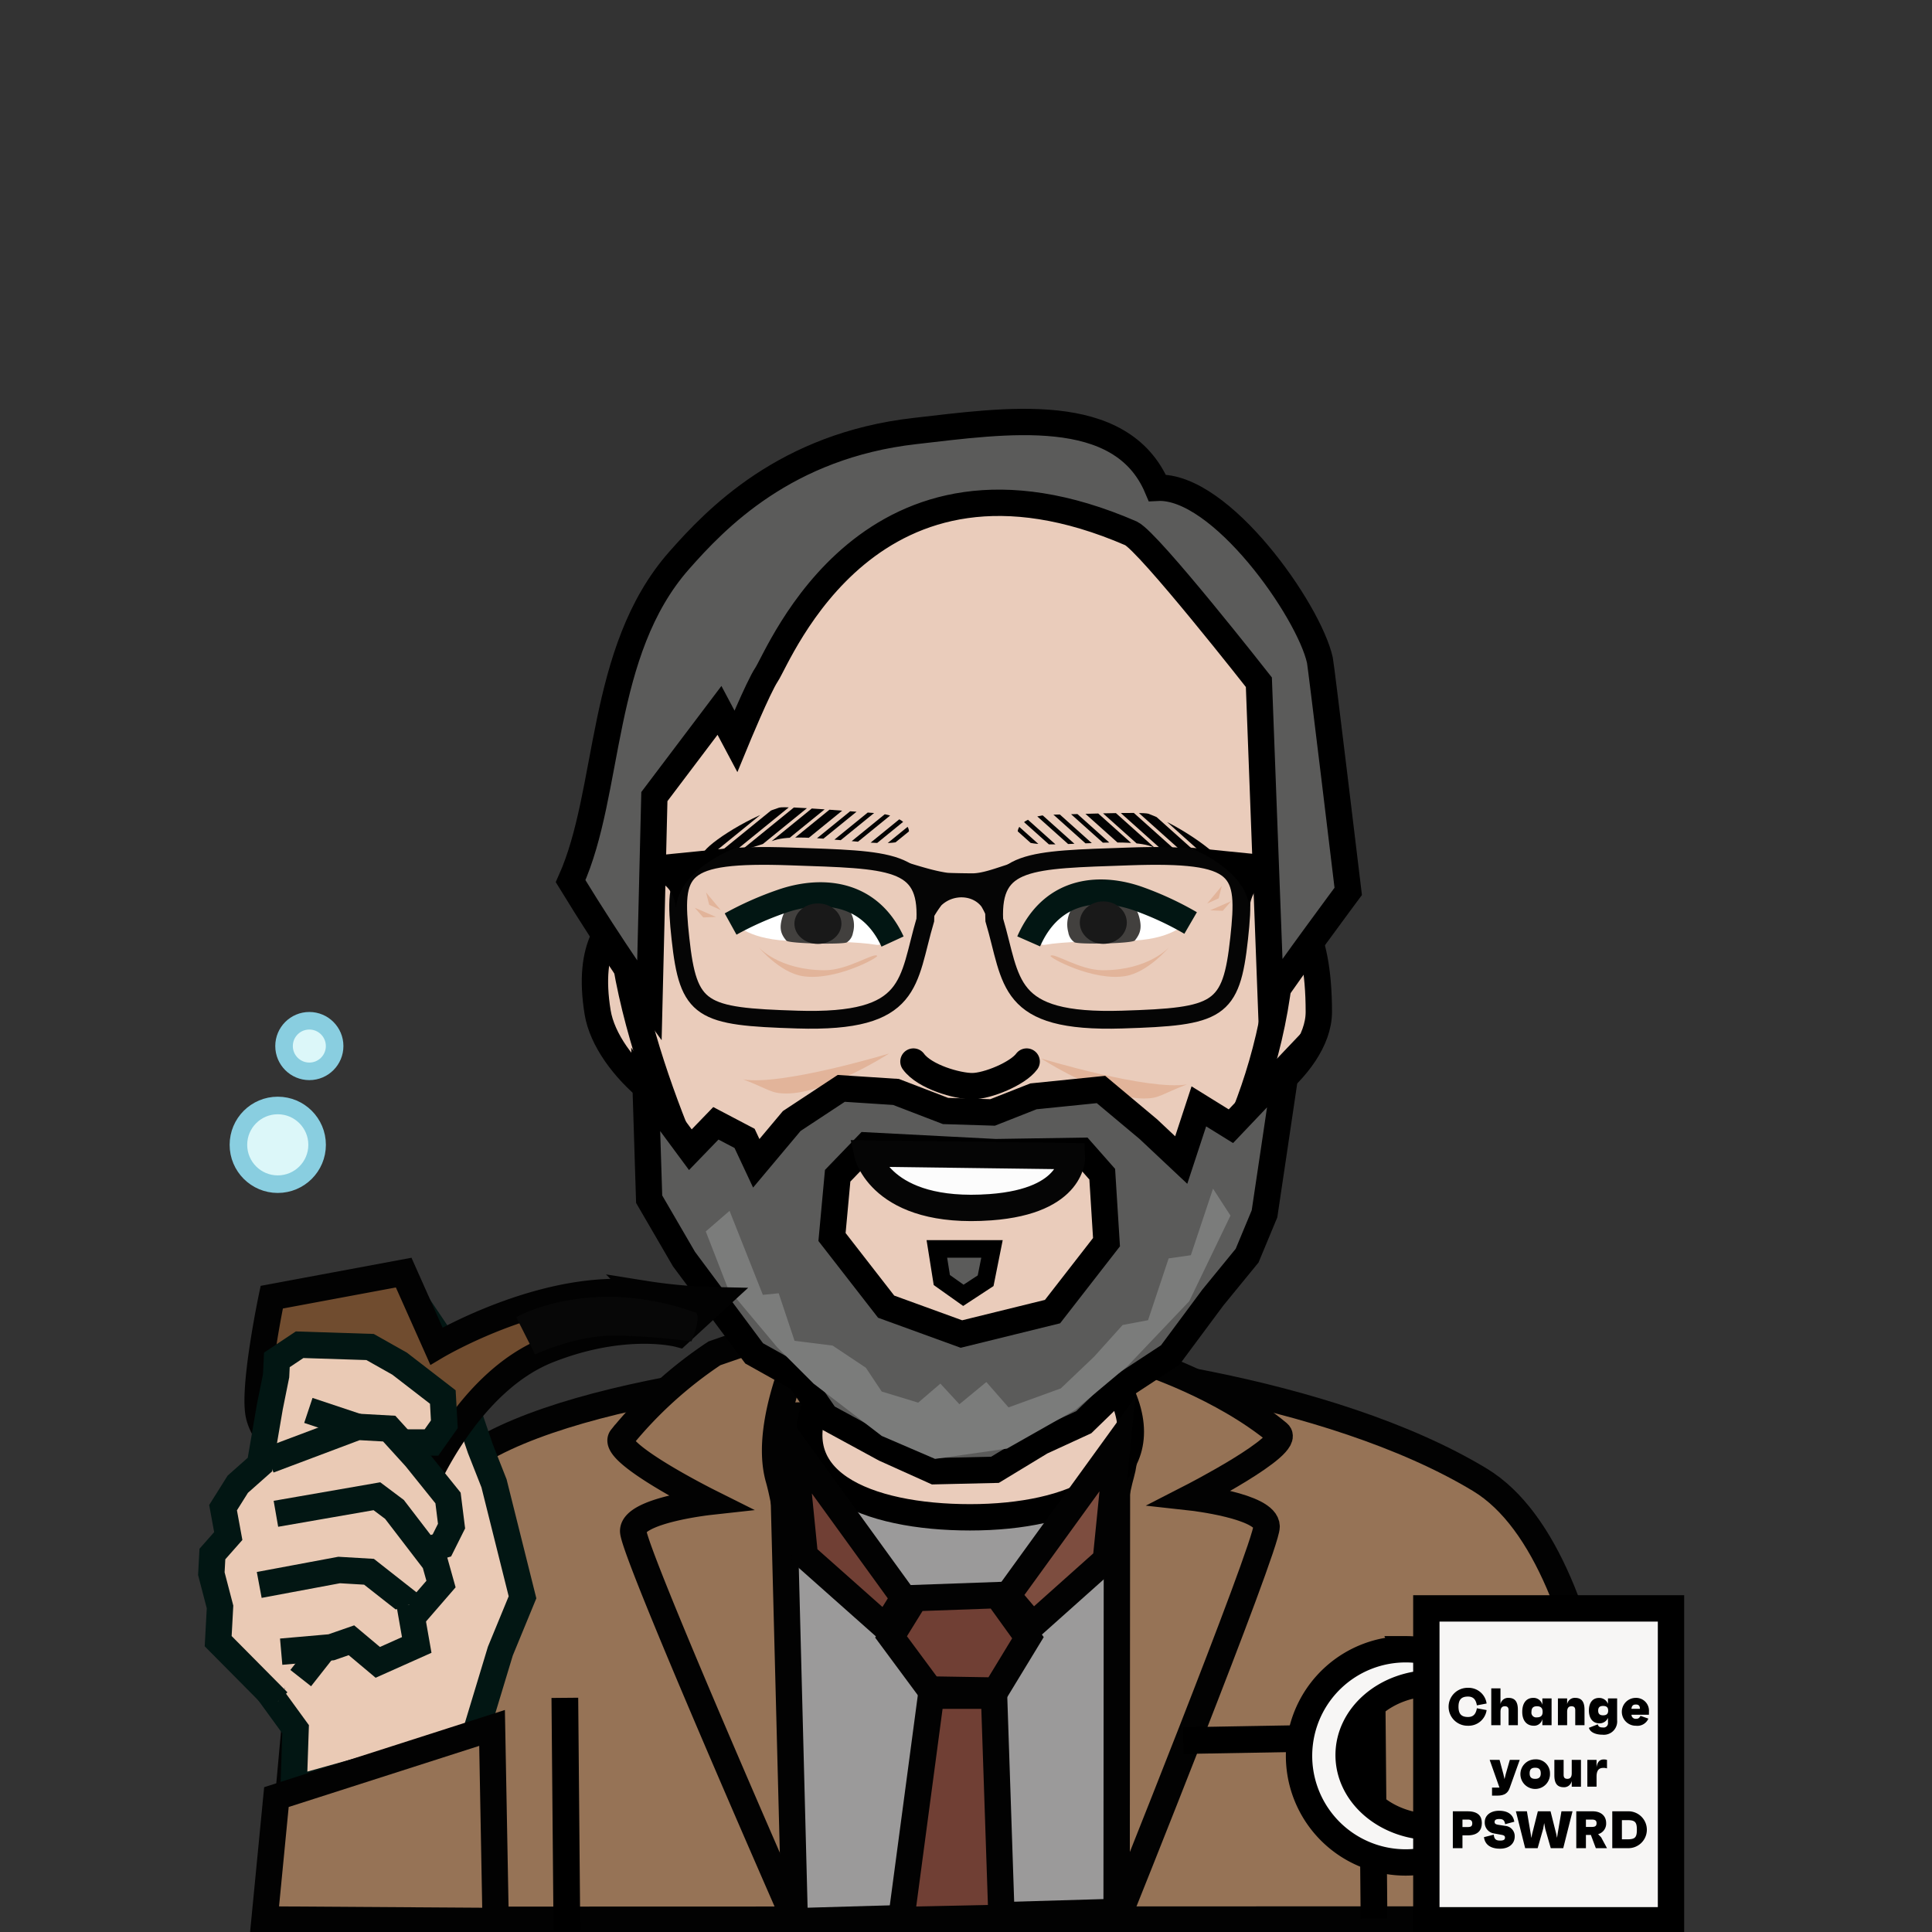
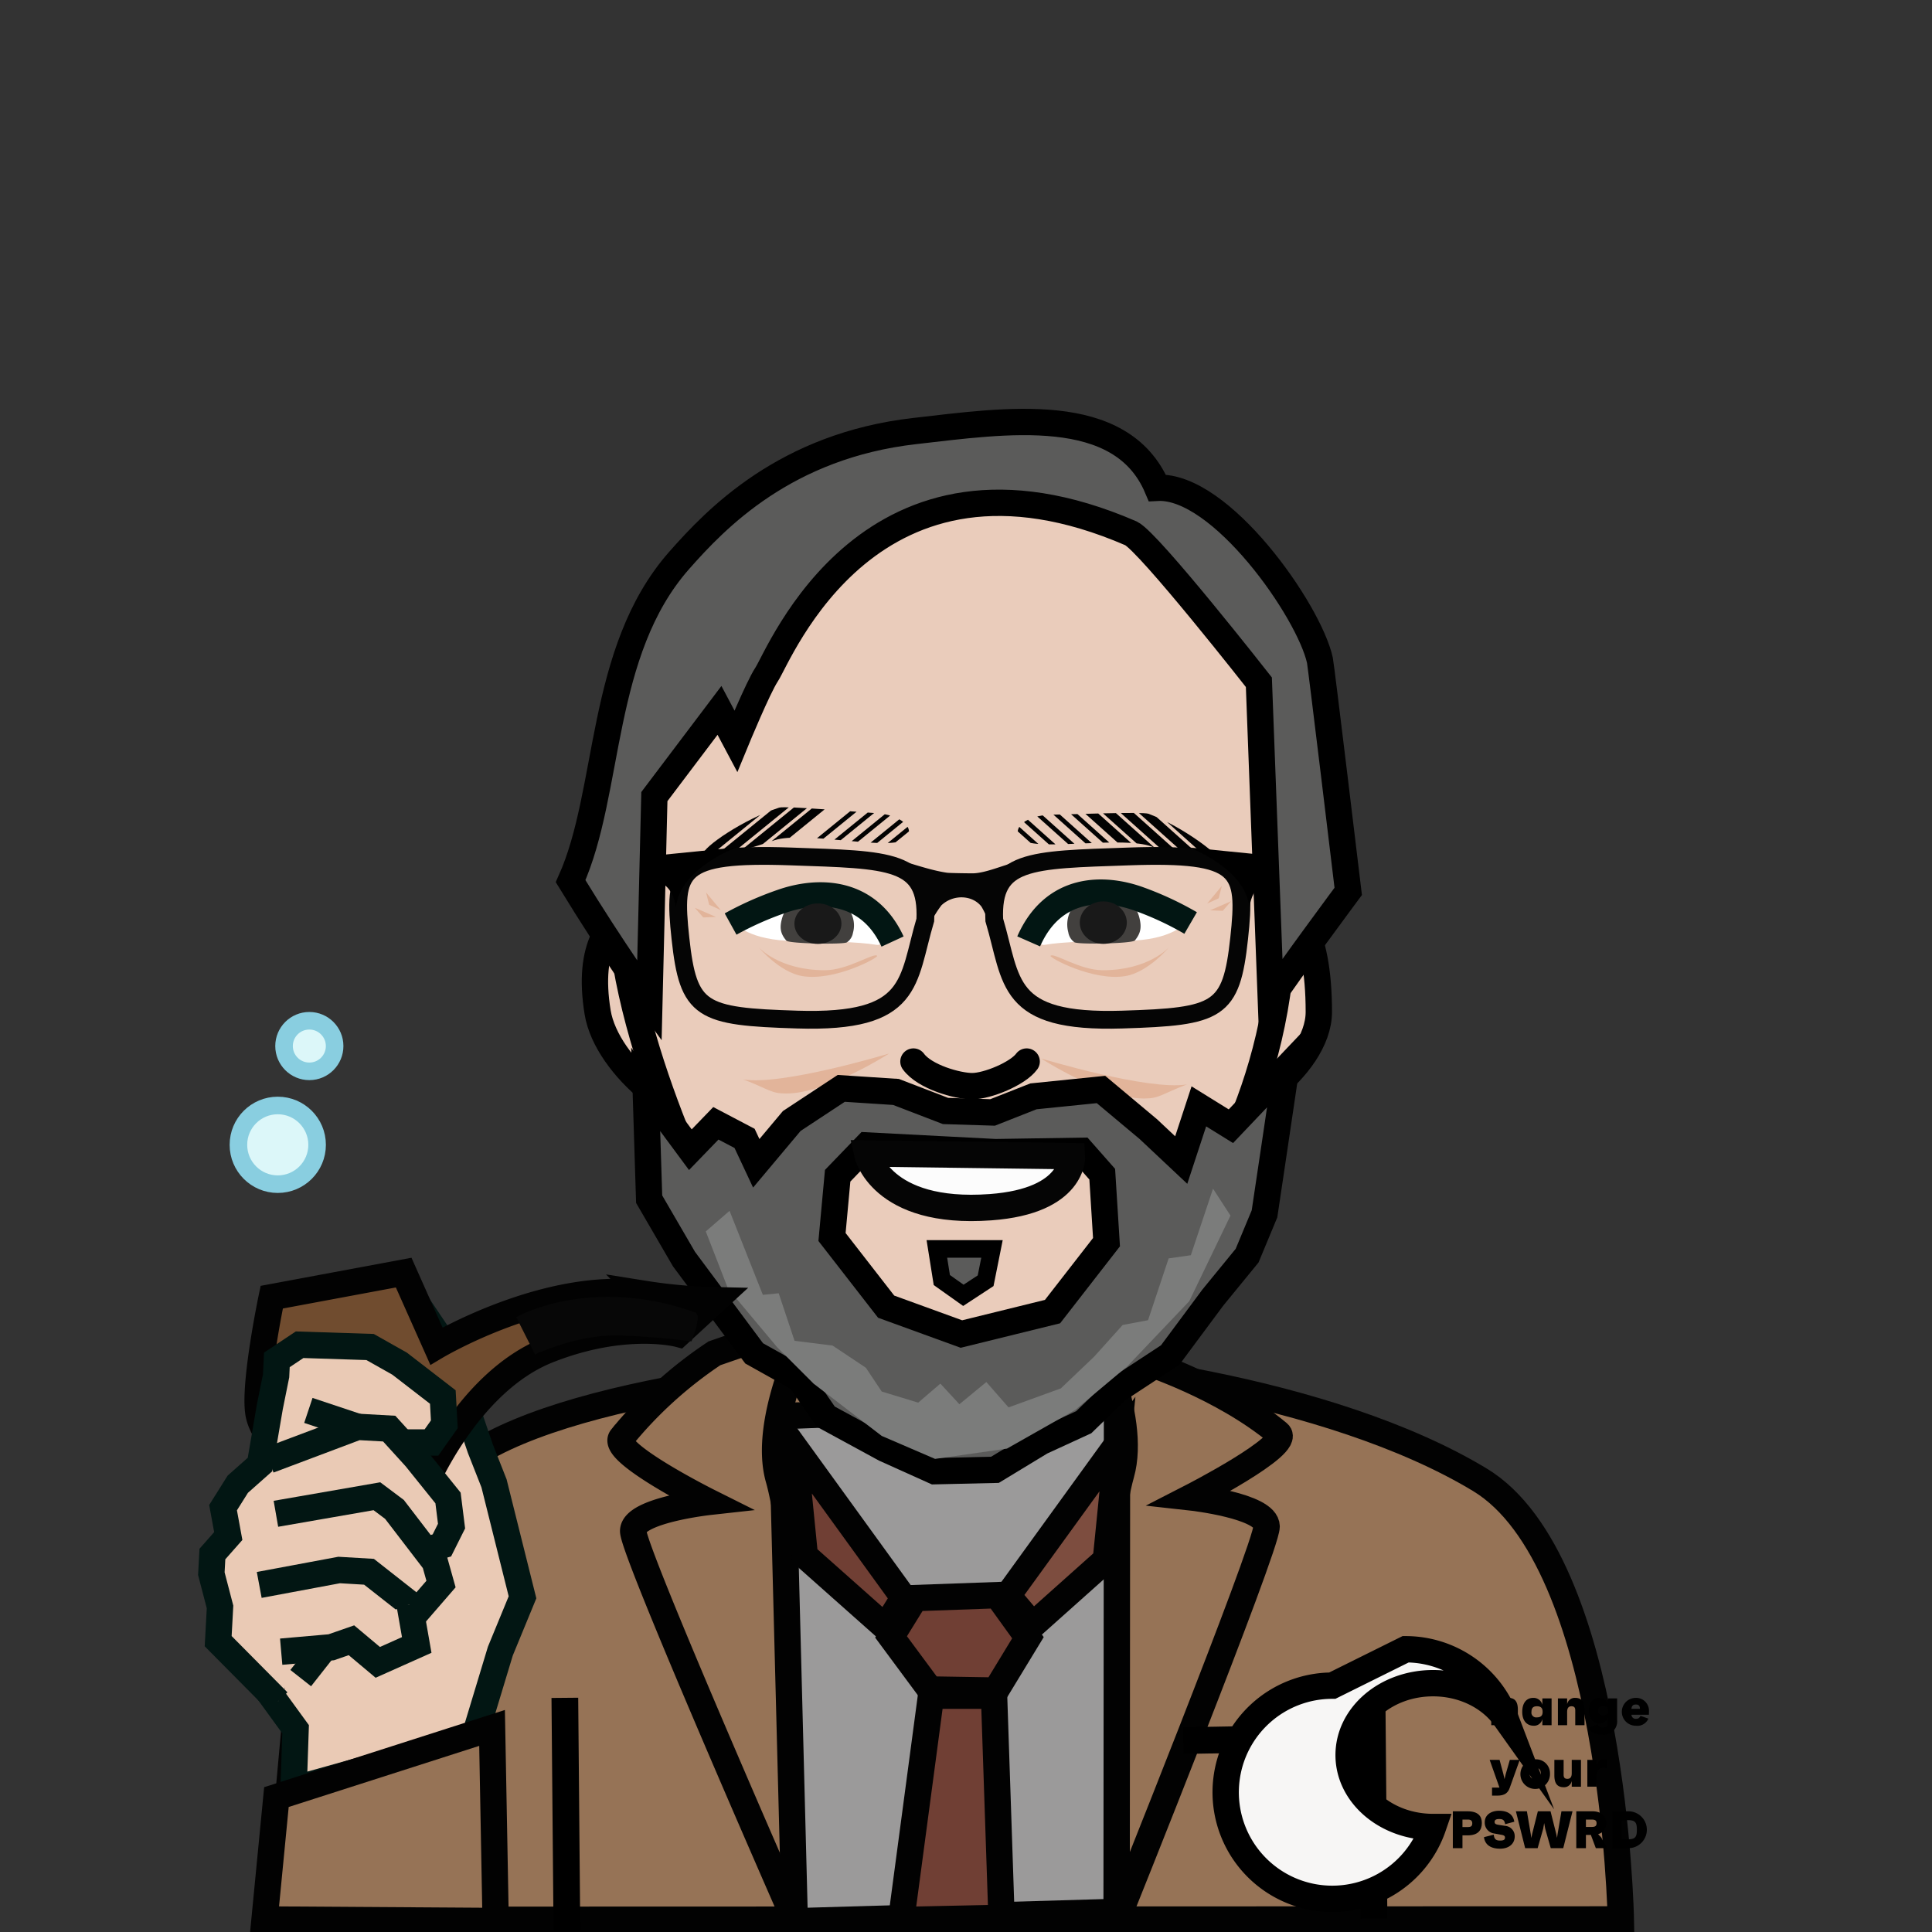
<svg xmlns="http://www.w3.org/2000/svg" width="440" height="440" viewBox="0 0 440 440">
  <rect x="0" y="0" width="440" height="440" fill="#333333" stroke="none" />
  <defs>
    <style>.cls-1,.cls-10,.cls-13,.cls-14,.cls-15,.cls-16,.cls-21,.cls-27,.cls-5,.cls-8{fill:none;}.cls-2{fill:#967356;}.cls-13,.cls-14,.cls-2,.cls-24,.cls-25,.cls-29,.cls-3{stroke:#020202;}.cls-10,.cls-11,.cls-13,.cls-14,.cls-15,.cls-16,.cls-19,.cls-2,.cls-20,.cls-21,.cls-24,.cls-25,.cls-26,.cls-27,.cls-28,.cls-29,.cls-3,.cls-31,.cls-32,.cls-4,.cls-5,.cls-8{stroke-miterlimit:10;}.cls-11,.cls-19,.cls-2,.cls-24,.cls-25,.cls-28,.cls-29,.cls-3,.cls-32,.cls-4,.cls-5{stroke-width:6px;}.cls-3{fill:#9b9a9a;}.cls-4{fill:#eaccbb;}.cls-11,.cls-16,.cls-20,.cls-26,.cls-27,.cls-32,.cls-4,.cls-5{stroke:#000;}.cls-21,.cls-5{stroke-linecap:round;}.cls-6{fill:#fff;}.cls-7{fill:#42403e;}.cls-10,.cls-28,.cls-8{stroke:#021613;}.cls-8{stroke-width:5.678px;}.cls-9{fill:#191919;}.cls-10{stroke-width:5.543px;}.cls-11,.cls-20{fill:#5b5b5a;}.cls-12{clip-path:url(#clip-path);}.cls-14,.cls-15{stroke-width:2px;}.cls-15{stroke:#dbb467;}.cls-17{clip-path:url(#clip-path-2);}.cls-18{fill:#e2b49a;}.cls-19{fill:#fcfcfc;}.cls-19,.cls-21{stroke:#050505;}.cls-20,.cls-31{stroke-width:4px;}.cls-21{stroke-width:4.05px;}.cls-22{fill:#050505;}.cls-23{fill:#7b7c7b;}.cls-24{fill:#7d4d3f;}.cls-25{fill:#703f34;}.cls-26{fill:#6b828e;}.cls-26,.cls-27{stroke-width:6.085px;}.cls-28{fill:#eacab5;}.cls-29{fill:#704c2f;}.cls-30{fill:#070707;}.cls-31{fill:#dcf7f9;stroke:#89cee0;}.cls-32{fill:#f7f6f5;}</style>
    <clipPath id="clip-path">
      <path class="cls-1" d="M177.445,183.933c1.386-.449,18.049,1.021,21.855,1.24,7.084.408,9.664,4.525,6.16,6.239-4.295,2.099-22.474-2.191-29.071-.059-3.597,1.162-12.254,4.256-16.337,3.28C160.039,192.925,169.452,186.519,177.445,183.933Z" />
    </clipPath>
    <clipPath id="clip-path-2">
      <path class="cls-1" d="M261.573,185.332c-1.364-.513-18.077.168-21.889.207-7.096.073-9.867,4.064-6.447,5.941,4.11,2.255,22.619-1.103,29.041,1.312,3.538,1.331,12.039,4.83,16.164,4.048C278.536,195.136,269.436,188.292,261.573,185.332Z" />
    </clipPath>
  </defs>
  <g id="Gautier_Prof" data-name="Gautier Prof">
    <path class="cls-2" d="M369.135,437.137s-1.482-81.634-32.112-100.136c-34.177-20.644-92.105-28.124-116.528-27.528-33.924.827-97.892,7.43-117.592,25.622-32.65,30.15-31.906,102.134-31.906,102.134Z" />
    <path class="cls-2" d="M248.113,300.993s11.08,21.245,7.211,34.771S244.54,412.751,245.83,437.098l8.472.32s34.162-85.026,34.162-89.76-17.27-6.642-17.27-6.642S294.39,329.13,291.121,326.402c-12.793-10.677-30.608-16.326-30.608-16.326l-10.608-9.834Z" />
    <path class="cls-2" d="M184.55,302.026s-11.08,21.245-7.211,34.771,10.924,75.071,9.635,99.418h-6.41s-36.365-82.79-36.365-87.524,17.27-6.642,17.27-6.642-22.587-11.288-19.927-14.613a95.124,95.124,0,0,1,21.167-19.228l20.049-6.932Z" />
    <polygon class="cls-3" points="178.029 322.51 254.395 319.535 254.301 435.418 181.004 437.556 178.029 322.51" />
    <path class="cls-4" d="M278.613,205.007c-1.284.706,21.771-12.68,21.741,25.483-.01,12.734-20.195,26.797-28.056,23.384" />
    <path class="cls-4" d="M157.846,205.059s-26.684-4.836-21.741,25.483c2.056,12.61,20.195,26.797,28.056,23.384" />
    <path class="cls-4" d="M151.815,156.957s3.159-25.475,21.088-34.142c13.517-6.535,48.201-10.042,48.201-10.042s31.68,3.17,43.682,11.046c16.067,10.544,24.08,21.836,24.305,35.54,3.514,14.561.824,23.676,1.918,32.004,6.089,46.35-13.839,75.43-20.381,88.926-6.552,13.517-24.624,19.846-38.529,27.534-7.945,3.262-21.379,4.053-31.924-2.227-14.749-8.784-30.561-12.253-38.037-28.835-5.231-11.605-27.87-58.718-19.029-89.056C145.345,180.034,151.815,156.957,151.815,156.957Z" />
    <path class="cls-5" d="M208.03,241.761c2.539,3.503,10.034,5.604,13.385,5.604,3.484,0,10.404-2.857,12.401-5.604" />
    <path class="cls-6" d="M270.192,210.085c.044-.999.963-5.904-14.851-6.94-15.143-.992-17.793,7.358-17.836,8.357s-1.69,4.073.552,3.661c3.784-.695,12.095-.893,18.464-.914C266.879,214.215,270.192,210.085,270.192,210.085Z" />
    <path class="cls-7" d="M243.299,212.33a3.43,3.43,0,0,0,1.365,2.241c.584.569,13.196.347,13.8-.394,1.408-1.726,1.568-3.15.961-5.397-1.088-4.024-5.579-6.491-10.033-5.511S242.212,208.306,243.299,212.33Z" />
    <path class="cls-8" d="M271.159,210.207a71.66,71.66,0,0,0-11.65-5.432c-8.238-3.012-19.697-2.982-25.232,9.62" />
    <ellipse class="cls-9" cx="251.273" cy="210.12" rx="4.838" ry="5.355" transform="translate(40.438 460.794) rotate(-89.837)" />
    <path class="cls-6" d="M167.359,210.326c-.044-.952-.963-5.626,14.851-6.613,15.143-.945,17.793,7.011,17.836,7.963s1.69,3.881-.552,3.489c-3.784-.662-12.095-.851-18.464-.871C170.673,214.262,167.359,210.326,167.359,210.326Z" />
    <path class="cls-7" d="M194.252,212.465a3.249,3.249,0,0,1-1.365,2.135c-.584.542-13.196.33-13.8-.376-1.408-1.645-1.568-3.002-.961-5.143,1.088-3.834,5.579-6.185,10.033-5.251S195.34,208.631,194.252,212.465Z" />
    <path class="cls-10" d="M166.392,210.442a73.3,73.3,0,0,1,11.65-5.176c8.238-2.87,19.697-2.842,25.232,9.166" />
    <ellipse class="cls-9" cx="186.278" cy="210.36" rx="5.355" ry="4.61" transform="translate(-0.405 0.359) rotate(-0.11)" />
    <path class="cls-11" d="M147.898,227.961s-8.075-11.123-17.947-27.279c9.199-20.422,6.387-52.259,24.714-73.039,8.385-9.508,24.2-26.127,53.692-29.478,20.553-2.336,46.99-6.496,55.209,12.931,14.446-.747,34.555,27.986,37.035,39.282.283,1.29,6.449,52.626,6.449,52.626s-13.678,18.422-17.63,24.468L286.699,155.37s-25.024-31.925-29.116-33.903c-59.34-25.698-80.036,27.71-82.997,32.152-1.935,2.903-6.997,15.186-6.997,15.186l-3.731-7.021-14.83,19.634Z" />
    <g class="cls-12">
      <line class="cls-13" x1="219.085" y1="178.879" x2="170.645" y2="218.275" />
      <line class="cls-13" x1="215.787" y1="178.309" x2="167.346" y2="217.705" />
      <line class="cls-13" x1="212.07" y1="177.49" x2="163.629" y2="216.887" />
      <line class="cls-13" x1="208.562" y1="176.796" x2="160.121" y2="216.192" />
      <line class="cls-13" x1="205.054" y1="176.102" x2="156.614" y2="215.498" />
-       <line class="cls-14" x1="201.547" y1="175.408" x2="153.106" y2="214.804" />
      <line class="cls-14" x1="198.039" y1="174.714" x2="149.598" y2="214.11" />
      <line class="cls-14" x1="194.531" y1="174.02" x2="146.09" y2="213.416" />
      <line class="cls-14" x1="191.023" y1="173.326" x2="142.583" y2="212.722" />
      <line class="cls-14" x1="187.516" y1="172.631" x2="139.075" y2="212.028" />
      <line class="cls-15" x1="184.008" y1="171.937" x2="135.567" y2="211.334" />
      <line class="cls-16" x1="180.5" y1="171.243" x2="132.059" y2="210.64" />
      <line class="cls-16" x1="176.992" y1="170.549" x2="128.552" y2="209.945" />
    </g>
    <g class="cls-17">
      <line class="cls-13" x1="220.218" y1="178.318" x2="266.745" y2="219.956" />
      <line class="cls-13" x1="223.54" y1="177.904" x2="270.067" y2="219.543" />
      <line class="cls-13" x1="227.291" y1="177.262" x2="273.819" y2="218.901" />
      <line class="cls-13" x1="230.828" y1="176.734" x2="277.355" y2="218.373" />
      <line class="cls-13" x1="234.364" y1="176.207" x2="280.892" y2="217.845" />
      <line class="cls-14" x1="237.901" y1="175.679" x2="284.428" y2="217.317" />
      <line class="cls-14" x1="241.438" y1="175.151" x2="287.965" y2="216.79" />
      <line class="cls-14" x1="244.974" y1="174.623" x2="291.502" y2="216.262" />
      <line class="cls-14" x1="248.511" y1="174.095" x2="295.038" y2="215.734" />
      <line class="cls-14" x1="252.048" y1="173.567" x2="298.575" y2="215.206" />
      <line class="cls-15" x1="255.584" y1="173.04" x2="302.112" y2="214.678" />
      <line class="cls-16" x1="259.121" y1="172.512" x2="305.648" y2="214.15" />
      <line class="cls-16" x1="262.657" y1="171.984" x2="309.185" y2="213.623" />
    </g>
    <path class="cls-18" d="M237.111,241.065s14.099,9.113,23.423,9.113c3.516,0,3.821-.917,9.783-3.21C261.499,248.445,237.111,241.065,237.111,241.065Z" />
    <path class="cls-18" d="M202.488,239.928s-14.099,9.113-23.423,9.113c-3.516,0-3.821-.917-9.783-3.21C178.1,247.308,202.488,239.928,202.488,239.928Z" />
    <path class="cls-18" d="M239.25,217.679c-.367.4,9.727,5.843,17.053,4.618,5.203-.87,9.952-6.582,9.952-6.582s-4.599,5.25-15.103,5.25C245.911,220.965,239.991,216.872,239.25,217.679Z" />
-     <path class="cls-4" d="M186.682,287.406l.523,29.207c-10.838,20.836,10.5,28.945,33.713,28.945,23.357,0,42.831-8.699,34.776-27.631l-.673-30.522Z" />
    <path class="cls-18" d="M199.768,217.679c.367.4-9.727,5.843-17.053,4.618-5.203-.87-9.952-6.582-9.952-6.582s4.599,5.25,15.103,5.25C193.107,220.965,199.027,216.872,199.768,217.679Z" />
    <polygon class="cls-11" points="215.342 253.019 204.064 248.684 191.586 247.871 180.316 255.3 172.234 264.934 169.574 259.261 163.036 255.825 157.224 261.838 147.054 248.094 147.841 273.11 155.771 286.748 171.753 308.222 182.116 314.017 188.047 322.624 201.527 329.956 212.85 335.056 226.599 334.738 237.113 328.362 246.819 323.899 254.367 316.567 266.499 308.598 276.204 295.528 284.022 285.965 287.983 276.44 290.162 261.838 292.919 243.249 280.33 256.489 273.031 251.968 269.016 264.193 261.526 257.153 250.741 248.124 235.362 249.685 226.057 253.352 215.342 253.019" />
    <polygon class="cls-4" points="216.684 261.872 226.721 262.392 246.332 262.088 251.027 267.416 251.998 282.894 239.707 298.708 218.958 303.817 201.812 297.582 189.485 281.719 190.771 267.768 197.419 260.871 216.684 261.872" />
    <path class="cls-19" d="M197.459,262.698l46.69.612s.607,10.221-18.576,11.624C200.471,276.769,197.459,262.698,197.459,262.698Z" />
    <polygon class="cls-20" points="213.366 284.437 214.492 291.518 219.399 295.002 224.471 291.679 225.919 284.437 213.366 284.437" />
    <path class="cls-21" d="M226.436,209.51c4.174,14.032,2.418,23.52,29.127,22.693,21.985-.681,24.848-1.876,26.646-18.51,1.69-15.639.61-19.541-25.162-18.643C234.533,195.834,225.824,195.66,226.436,209.51Z" />
    <path class="cls-21" d="M210.736,209.51c-4.174,14.032-2.418,23.52-29.127,22.693-21.985-.681-24.848-1.876-26.646-18.51-1.69-15.639-.61-19.541,25.162-18.643C202.64,195.834,211.348,195.66,210.736,209.51Z" />
    <path class="cls-22" d="M203,195.461c2.84.528,8.346,2.691,12.729,3.304.538.075,5.548.152,6.09.122,2.838-.156,6.109-1.653,10.37-2.814-3.503,2.956-7.096,13.794-7.096,13.794a19.323,19.323,0,0,0-1.573-3.394c-2.03-2.631-6.364-2.875-9.108-.306a24.189,24.189,0,0,0-2.323,3.7S206.313,198.417,203,195.461Z" />
    <path d="M270.778,193l18.302,1.826-.378,5.899s-3.496.737-4.157,6.005C283.756,197.784,270.778,193,270.778,193Z" />
    <path d="M167.708,193l-18.301,1.826.378,5.899s3.495.737,4.157,6.005C154.73,197.784,167.708,193,167.708,193Z" />
    <polygon class="cls-23" points="280.23 276.843 276.259 270.706 271.205 285.868 266.151 286.59 261.458 300.669 255.681 301.752 249.183 308.972 241.602 316.193 229.689 320.525 224.635 314.749 218.498 319.803 214.166 315.11 209.111 319.442 200.808 316.915 197.198 311.499 189.617 306.445 180.953 305.362 177.343 294.532 173.733 294.893 166.151 275.76 160.736 280.453 165.79 293.449 176.982 306.806 185.285 315.11 200.808 327.023 212.954 332.254 229.328 329.911 244.881 321.097 256.764 311.138 270.844 296.337 280.23 276.843" />
    <polygon class="cls-18" points="278.27 201.761 274.919 205.778 277.549 204.581 278.27 201.761" />
    <polygon class="cls-18" points="280.387 205.243 275.585 207.319 278.472 207.436 280.387 205.243" />
    <polygon class="cls-18" points="160.793 203.243 164.144 207.261 161.514 206.064 160.793 203.243" />
    <polygon class="cls-18" points="158.24 206.743 163.06 208.826 160.162 208.943 158.24 206.743" />
    <polygon class="cls-24" points="254.494 328.87 229.5 363.386 235.193 370.112 251.856 355.234 254.494 328.87" />
    <polygon class="cls-25" points="180.81 329.377 205.804 363.893 201.64 370.582 183.292 354.29 180.81 329.377" />
    <line class="cls-26" x1="128.64" y1="386.671" x2="129.107" y2="439.669" />
    <line class="cls-26" x1="312.455" y1="383.945" x2="312.922" y2="436.943" />
    <polygon class="cls-25" points="208.394 363.952 227.119 363.283 234.106 372.98 226.785 385.017 211.795 384.769 202.931 372.795 208.394 363.952" />
    <polygon class="cls-25" points="226.39 386.188 212.039 386.188 205.228 437.267 228.092 436.781 226.39 386.188" />
    <line class="cls-27" x1="269.488" y1="396.406" x2="301.066" y2="395.852" />
    <polygon class="cls-3" points="67.586 387.962 109.283 381.939 108.588 392.595 65.733 408.347 67.586 387.962" />
    <polygon class="cls-28" points="107.919 395.971 113.951 376.035 118.999 363.776 112.509 337.817 109.384 329.885 101.452 306.569 92.559 293.349 80.54 293.83 75.493 304.646 61.551 385.89 67.32 393.822 66.859 407.468 107.919 395.971" />
    <path class="cls-29" d="M61.886,295.426l30.049-5.6,7.457,16.741s25.188-14.997,47.275-11.91a119.043,119.043,0,0,0,16.21,1.463l-8.352,7.683s-12.226-3.245-29.679,3.65C106.228,314.81,96.41,338.92,96.41,338.92l-23.073-.278s-13.058-8.915-14.455-16.679C57.7,315.392,61.886,295.426,61.886,295.426Z" />
    <polyline class="cls-28" points="63.325 387.526 49.688 373.766 50.11 365.968 48.131 358.39 48.372 353.92 51.986 349.825 50.8 343.359 54.155 338.019 59.205 333.541 61.449 320.425 62.881 313.329 63.054 309.704 68.232 306.253 84.282 306.77 91.013 310.567 100.851 318.161 101.196 324.374 98.262 328.517 92.567 328.517" />
    <polygon class="cls-2" points="62.953 409.274 112.063 393.522 112.878 437.493 60.247 437.151 62.953 409.274" />
    <polyline class="cls-28" points="61.237 332.557 81.437 324.957 88.637 325.357 94.637 331.957 102.037 341.157 102.837 347.557 100.637 351.958 97.237 352.958" />
    <polyline class="cls-28" points="59.037 360.958 77.237 357.558 84.037 357.958 95.237 366.758 100.437 360.758 99.037 355.758 89.837 343.757 85.837 340.757 62.837 344.757" />
    <polyline class="cls-28" points="93.287 365.387 94.908 374.629 86.037 378.592 80.037 373.558 75.437 375.158 64.037 376.158" />
    <line class="cls-28" x1="68.486" y1="382.178" x2="73.437" y2="375.883" />
    <line class="cls-28" x1="70.228" y1="321.214" x2="82.317" y2="325.244" />
    <path class="cls-30" d="M117.562,299.968l4.285,8.487s9.528-4.514,18.776-4.306c8.542.192,16.859,1.331,16.859,1.331s2.45-5.994.894-6.554C134.394,290.285,117.562,299.968,117.562,299.968Z" />
    <circle class="cls-31" cx="63.259" cy="260.726" r="8.96" />
    <circle class="cls-31" cx="70.45" cy="238.231" r="5.76" />
-     <path class="cls-32" d="M320.132,375.607a24.27,24.27,0,0,1,22.669,15.634c-3.37-4.734-9.459-7.907-16.433-7.907-10.619,0-19.227,7.331-19.227,16.376s8.608,16.375,19.227,16.375c7.162,0,13.397-3.342,16.706-8.289a24.276,24.276,0,1,1-22.941-32.188Z" />
-     <rect class="cls-32" x="324.841" y="366.303" width="55.719" height="71.026" transform="translate(705.4 803.631) rotate(-180)" />
-     <path d="M336.347,389.044l2.219.42a4.142,4.142,0,0,1-4.246,3.562,4.319,4.319,0,1,1,0-8.636,4.143,4.143,0,0,1,4.246,3.574l-2.219.42c-.24-1.451-.924-2.003-2.027-2.003-1.498,0-2.158.708-2.158,2.327s.66,2.326,2.158,2.326C335.423,391.035,336.106,390.495,336.347,389.044Z" />
+     <path class="cls-32" d="M320.132,375.607a24.27,24.27,0,0,1,22.669,15.634c-3.37-4.734-9.459-7.907-16.433-7.907-10.619,0-19.227,7.331-19.227,16.376s8.608,16.375,19.227,16.375a24.276,24.276,0,1,1-22.941-32.188Z" />
    <path d="M345.683,389.38v3.526h-2.111V389.5c0-.636-.264-.911-.863-.911-.623,0-.983.371-.983,1.283v3.034H339.626v-8.396h2.099v3.598a1.757,1.757,0,0,1,1.835-1.427C345.011,386.682,345.683,387.545,345.683,389.38Z" />
    <path d="M353.362,386.802v6.104h-2.099v-1.403a1.922,1.922,0,0,1-1.931,1.523c-1.728,0-2.65-1.271-2.65-3.154,0-1.919.863-3.19,2.506-3.19a2.049,2.049,0,0,1,2.075,1.583v-1.463Zm-2.039,3.07c0-.888-.407-1.283-1.307-1.283-.84,0-1.236.396-1.236,1.283a1.084,1.084,0,0,0,1.236,1.247C350.916,391.119,351.323,390.724,351.323,389.872Z" />
    <path d="M360.862,389.38v3.526h-2.11V389.5c0-.636-.265-.911-.864-.911-.623,0-.983.371-.983,1.283v3.034h-2.099v-6.104h2.099v1.319a1.756,1.756,0,0,1,1.835-1.44C360.19,386.682,360.862,387.545,360.862,389.38Z" />
    <path d="M368.29,386.802v4.965a3.033,3.033,0,0,1-3.357,3.299c-1.56,0-2.818-.576-3.07-1.571l2.026-.792c.132.624.612.72,1.188.72a.993.993,0,0,0,1.128-1.127v-1.067a2.057,2.057,0,0,1-1.98,1.247c-1.499,0-2.362-1.176-2.362-2.927,0-1.715.816-2.854,2.291-2.854a2.121,2.121,0,0,1,2.051,1.344v-1.235Zm-2.039,2.782c0-.743-.371-1.067-1.163-1.067-.755,0-1.115.324-1.115,1.067,0,.731.36,1.067,1.115,1.067C365.88,390.651,366.251,390.315,366.251,389.584Z" />
    <path d="M375.526,390.519h-3.97a.945.945,0,0,0,1.067.924c.48,0,.708-.156.996-.672l1.787.636a2.724,2.724,0,0,1-2.843,1.619,3.172,3.172,0,0,1-.061-6.345,2.925,2.925,0,0,1,3.034,3.143C375.538,390.052,375.538,390.231,375.526,390.519Zm-3.981-1.343h1.942c-.012-.744-.323-.984-.935-.984C371.929,388.192,371.629,388.457,371.545,389.177Z" />
    <path d="M346.108,400.802l-2.291,6.404c-.396,1.103-1.127,1.739-2.83,1.739H339.8V407.11h1.691l-2.23-6.309h2.254l.863,3.202.265,1.175.288-1.175.923-3.202Z" />
    <path d="M352.996,403.872a3.369,3.369,0,1,1-3.37-3.19A3.158,3.158,0,0,1,352.996,403.872Zm-2.099,0c0-.888-.396-1.283-1.272-1.283s-1.26.396-1.26,1.283c0,.852.385,1.247,1.26,1.247S350.897,404.724,350.897,403.872Z" />
    <path d="M360.053,400.802v6.104h-2.099v-1.308a1.757,1.757,0,0,1-1.836,1.428c-1.451,0-2.122-.863-2.122-2.698v-3.526h2.11v3.406c0,.636.264.911.863.911.624,0,.984-.372.984-1.283v-3.034Z" />
    <path d="M365.981,400.813v1.931a2.12,2.12,0,0,0-.816-.119c-.767,0-1.56.275-1.56,1.99v2.291h-2.099v-6.104h2.099v1.691c.12-.876.492-1.787,1.607-1.787A2.082,2.082,0,0,1,365.981,400.813Z" />
    <path d="M337.481,415.185c0,1.595-.84,2.807-3.251,2.807h-1.163v2.914h-2.194v-8.396H334.23C336.641,412.511,337.481,413.626,337.481,415.185Zm-2.183.06c0-.527-.264-.852-.972-.852h-1.26v1.703h1.26C335.034,416.097,335.298,415.857,335.298,415.245Z" />
    <path d="M337.964,418.399l2.23-.564c.108,1.115.612,1.343,1.452,1.343.815,0,1.103-.216,1.103-.671,0-.42-.264-.552-.911-.66l-1.56-.287a2.474,2.474,0,0,1-2.135-2.579c0-1.559,1.32-2.591,3.263-2.591,1.728,0,3.166.647,3.466,2.495l-2.086.564c-.156-1.079-.696-1.176-1.38-1.176-.695,0-1.02.217-1.02.648,0,.503.36.6,1.199.72l1.212.191a2.345,2.345,0,0,1,2.17,2.387c0,1.679-1.295,2.807-3.346,2.807C339.632,421.026,338.204,420.234,337.964,418.399Z" />
    <path d="M358.13,412.511l-2.111,8.396h-2.843l-1.259-4.401-.24-1.319-.228,1.308-1.26,4.413h-2.843l-2.11-8.396h2.507l.863,5.098.144.983.203-.983,1.283-5.098h2.891l1.283,5.098.192.947.144-.947.863-5.098Z" />
    <path d="M362.31,417.895h-1.127v3.011h-2.195v-8.396h3.706c1.955,0,3.095,1.079,3.095,2.687a2.474,2.474,0,0,1-1.835,2.519l.695.72,1.331,2.471h-2.542Zm-1.127-1.822h1.319c.804,0,1.103-.229,1.103-.852,0-.588-.3-.828-1.103-.828h-1.319Z" />
    <path d="M367.184,412.511h3.514a4.201,4.201,0,1,1,0,8.396h-3.514Zm3.454,6.381c1.727,0,2.147-.432,2.147-2.183s-.42-2.184-2.147-2.184h-1.26v4.366Z" />
  </g>
</svg>